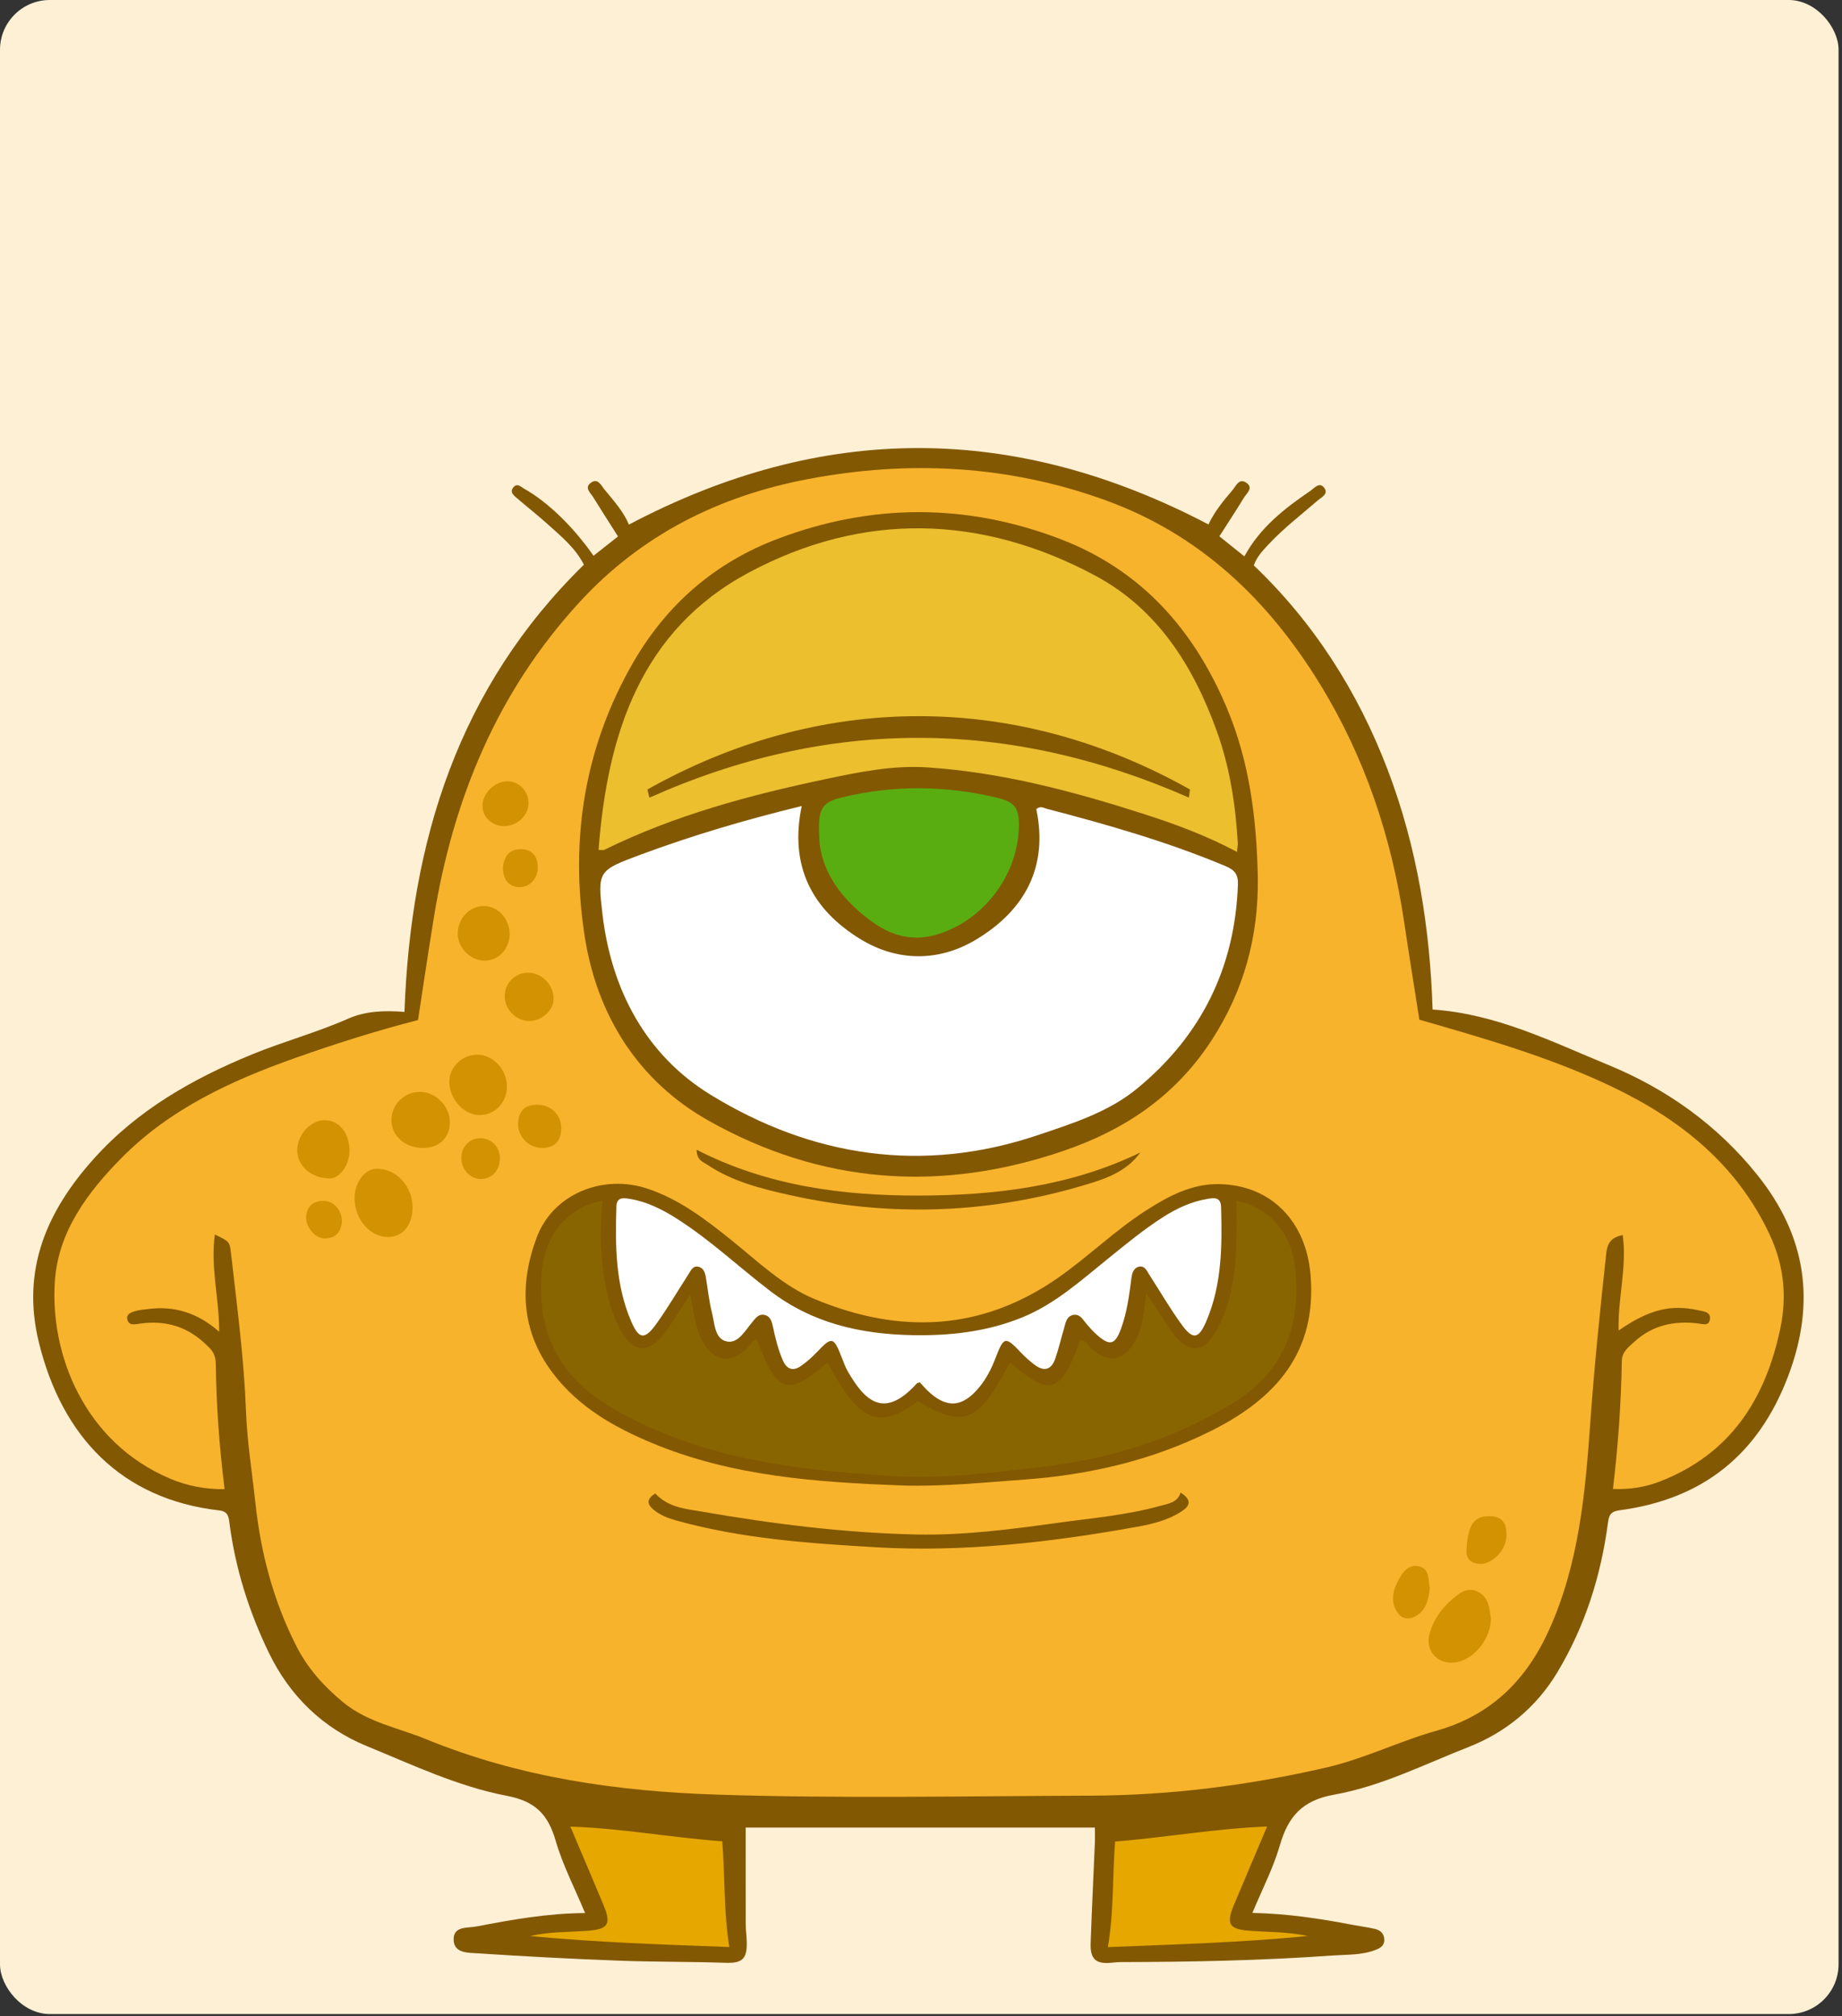
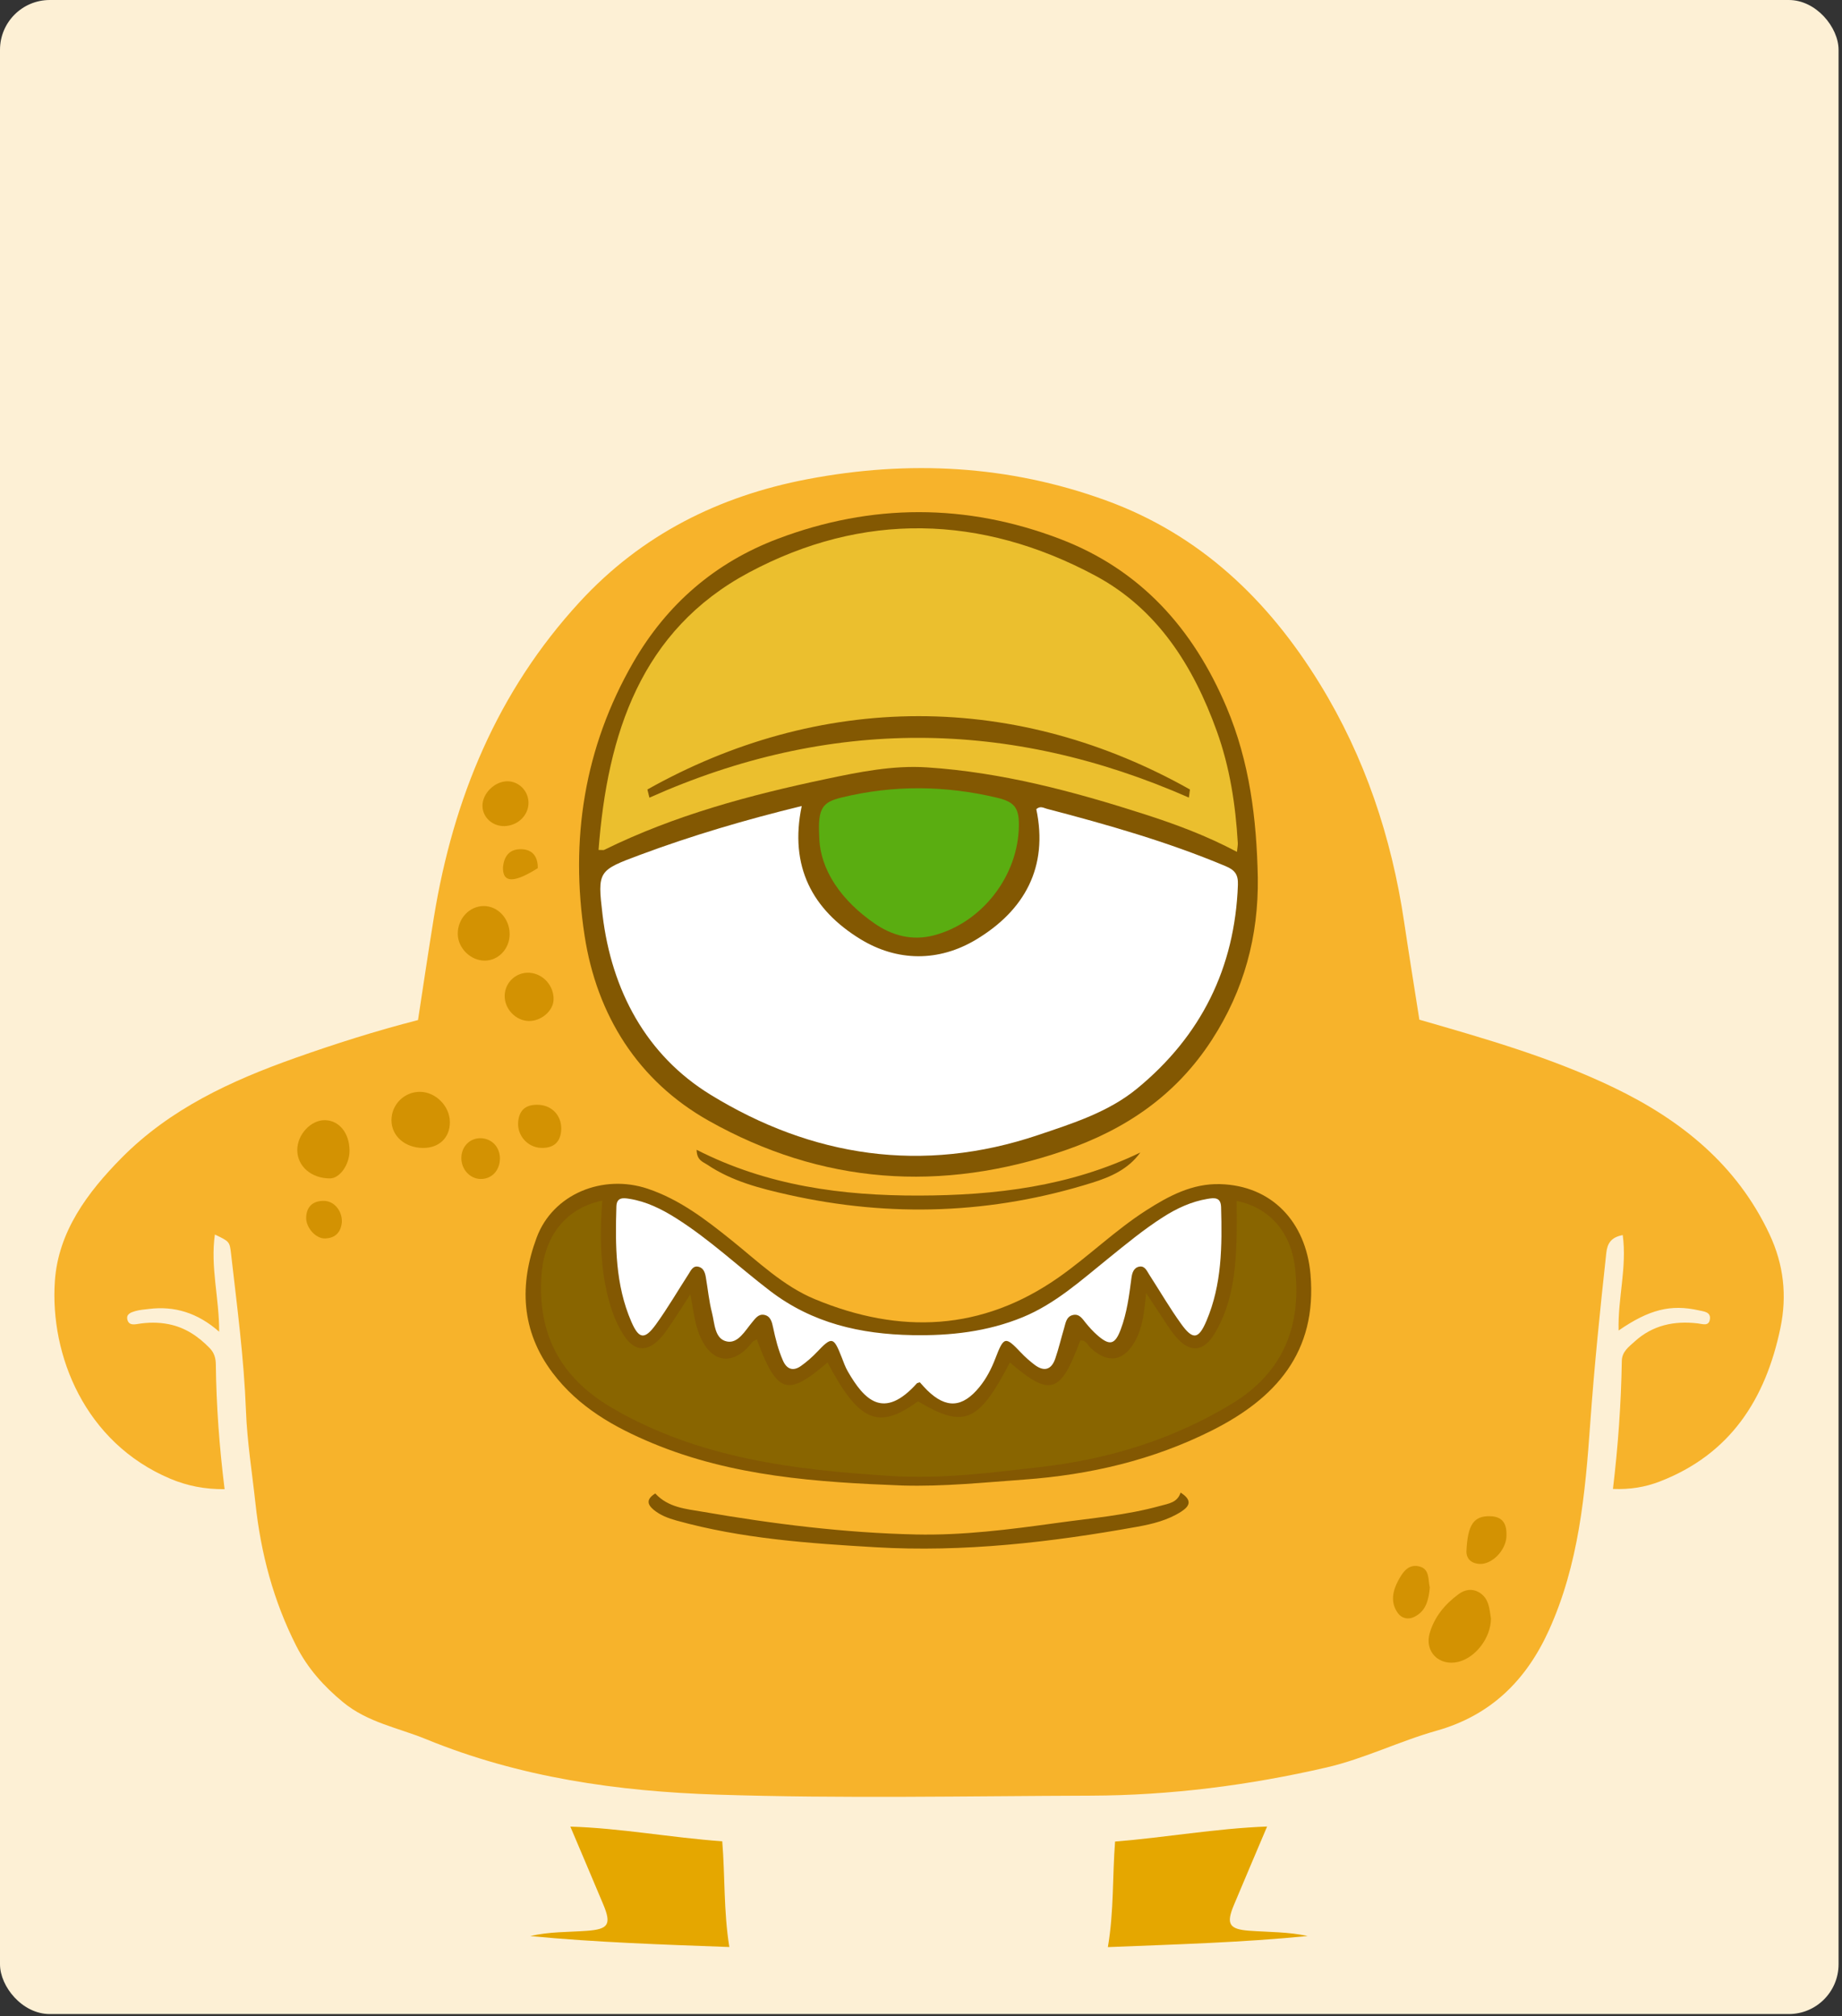
<svg xmlns="http://www.w3.org/2000/svg" fill="none" height="100%" overflow="visible" preserveAspectRatio="none" style="display: block;" viewBox="0 0 222 243" width="100%">
  <rect x="0" y="0" width="222" height="243" fill="#333333" stroke="none" />
  <g id="Frame 6">
    <rect fill="#FDF0D5" height="242.722" rx="6" width="221.586" />
    <g id="Group">
-       <path d="M145.648 63.204C146.288 61.801 147.372 60.424 148.517 59.098C148.951 58.597 149.31 57.593 150.185 58.162C151.131 58.779 150.248 59.438 149.91 59.993C148.972 61.532 147.98 63.038 146.96 64.634C147.985 65.457 148.914 66.201 149.975 67.052C151.87 63.562 154.813 61.28 157.909 59.169C158.396 58.837 159.017 58.017 159.597 58.791C160.157 59.539 159.248 59.936 158.782 60.339C156.769 62.079 154.654 63.704 152.836 65.66C152.178 66.368 151.501 67.062 151.105 68.135C158.362 75.064 163.646 83.344 167.238 92.755C170.812 102.122 172.342 111.861 172.659 121.662C180.369 122.188 186.999 125.534 193.767 128.313C200.865 131.225 206.992 135.588 211.829 141.639C217.704 148.987 218.868 156.944 215.526 165.798C211.92 175.353 205.18 180.686 195.166 182.014C194.127 182.151 193.916 182.6 193.797 183.496C192.945 189.924 191.028 196 187.666 201.581C185.137 205.778 181.447 208.791 177.007 210.533C171.67 212.625 166.446 215.278 160.796 216.282C156.914 216.972 155.244 218.943 154.241 222.413C153.461 225.113 152.135 227.654 150.942 230.532C155.137 230.616 159.104 231.22 163.048 231.977C163.939 232.148 164.841 232.262 165.724 232.466C166.359 232.613 166.804 233.028 166.836 233.727C166.869 234.453 166.4 234.754 165.775 234.995C164.092 235.643 162.314 235.545 160.577 235.668C152.076 236.275 143.559 236.443 135.038 236.459C134.677 236.46 134.316 236.503 133.956 236.539C132.09 236.723 131.384 236.116 131.447 234.199C131.585 230.15 131.787 226.103 131.956 222.056C131.978 221.52 131.96 220.983 131.96 220.248C117.812 220.248 103.711 220.248 89.871 220.248C89.871 224.236 89.863 228.084 89.877 231.932C89.879 232.656 89.991 233.379 90.003 234.103C90.039 236.134 89.401 236.613 87.409 236.545C83.123 236.399 78.829 236.448 74.544 236.286C68.87 236.071 63.197 235.777 57.532 235.4C56.441 235.327 54.744 235.417 54.675 233.817C54.6 232.082 56.327 232.379 57.42 232.169C61.678 231.352 65.946 230.58 70.515 230.549C69.249 227.506 67.814 224.753 66.967 221.829C66.054 218.679 64.535 217.08 61.091 216.423C55.213 215.302 49.72 212.692 44.197 210.426C38.93 208.265 34.92 204.404 32.383 199.141C29.996 194.191 28.37 189.031 27.659 183.586C27.552 182.771 27.504 182.151 26.38 182.021C14.711 180.675 7.465 173.205 4.672 161.722C2.546 152.986 5.671 145.921 11.318 139.633C16.561 133.791 23.209 130.006 30.401 127.061C34.204 125.503 38.182 124.431 41.95 122.768C44.014 121.858 46.282 121.75 48.747 121.95C49.489 101.396 55.219 82.866 70.373 68.055C69.348 66.037 67.656 64.662 66.059 63.218C64.849 62.123 63.559 61.118 62.321 60.052C61.92 59.706 61.375 59.314 61.892 58.71C62.347 58.179 62.789 58.681 63.174 58.897C65.989 60.473 69.069 63.452 71.534 66.977C72.473 66.236 73.408 65.5 74.485 64.65C73.47 63.05 72.464 61.493 71.49 59.915C71.166 59.393 70.408 58.792 71.185 58.202C72.061 57.539 72.452 58.511 72.873 59.017C74.031 60.406 75.219 61.781 75.795 63.224C99.129 50.911 122.246 50.946 145.648 63.204Z" fill="#835802" id="Vector" />
      <path d="M171.064 122.887C170.451 118.969 169.812 115.042 169.227 111.106C167.707 100.878 164.494 91.245 159.066 82.412C152.842 72.282 144.617 64.416 133.256 60.294C121.539 56.044 109.51 55.427 97.333 57.746C86.651 59.779 77.328 64.435 69.87 72.54C59.952 83.319 54.635 96.215 52.302 110.493C51.623 114.651 51.012 118.822 50.379 122.931C45.287 124.241 40.389 125.795 35.547 127.512C27.856 130.239 20.511 133.621 14.659 139.536C10.54 143.701 7.018 148.436 6.612 154.397C6.005 163.327 10.233 173.862 20.516 178.206C22.585 179.08 24.729 179.488 27.069 179.468C26.434 174.334 26.069 169.394 26.012 164.435C26.004 163.666 25.811 163.02 25.273 162.466C23.895 161.049 22.323 159.983 20.345 159.588C19.082 159.334 17.822 159.353 16.566 159.563C16.032 159.653 15.531 159.659 15.367 159.09C15.154 158.358 15.792 158.156 16.301 158.007C16.817 157.856 17.369 157.819 17.907 157.752C21.059 157.354 23.842 158.23 26.413 160.491C26.428 156.429 25.335 152.681 25.898 148.779C27.661 149.623 27.679 149.62 27.849 151.117C28.566 157.406 29.405 163.682 29.644 170.018C29.785 173.764 30.387 177.47 30.789 181.193C31.439 187.216 32.963 192.952 35.707 198.357C37.069 201.04 38.995 203.198 41.335 205.131C44.311 207.588 47.979 208.213 51.368 209.602C62.625 214.214 74.458 215.893 86.475 216.28C101.465 216.763 116.468 216.45 131.465 216.402C141.056 216.371 150.527 215.161 159.872 213.004C164.425 211.954 168.63 209.845 173.112 208.583C179.624 206.75 183.914 202.563 186.679 196.465C190.283 188.517 191.054 180.022 191.657 171.53C192.145 164.666 192.846 157.834 193.592 151C193.718 149.84 194.174 149.109 195.574 148.844C196.103 152.727 194.965 156.468 195.076 160.346C198.769 157.802 201.362 157.163 204.731 157.914C205.357 158.053 206.229 158.103 206.074 159.02C205.932 159.862 205.214 159.558 204.603 159.487C201.779 159.155 199.183 159.698 197.015 161.667C196.307 162.311 195.482 162.897 195.463 164C195.378 169.125 195.019 174.233 194.394 179.44C196.435 179.521 198.27 179.225 200.014 178.552C208.517 175.274 212.782 168.647 214.574 160.057C215.395 156.125 214.97 152.385 213.262 148.744C209.332 140.376 202.619 134.984 194.507 131.075C187.015 127.465 179.054 125.188 171.064 122.887Z" fill="#F7B32B" id="Vector_2" />
      <path d="M133.523 234.655C141.727 234.323 149.675 234.104 157.602 233.318C155.288 232.812 152.934 232.85 150.597 232.683C148.134 232.507 147.753 231.87 148.704 229.598C150.021 226.452 151.361 223.315 152.713 220.122C146.493 220.357 140.503 221.445 134.391 221.933C134.06 226.156 134.265 230.275 133.523 234.655Z" fill="#E5A700" id="Vector_3" />
      <path d="M87.046 221.903C80.798 221.452 74.854 220.321 68.738 220.132C70.082 223.307 71.408 226.41 72.711 229.523C73.708 231.907 73.34 232.502 70.752 232.69C68.467 232.856 66.162 232.789 63.906 233.326C71.836 234.081 79.781 234.347 87.899 234.644C87.2 230.297 87.394 226.135 87.046 221.903Z" fill="#E5A700" id="Vector_4" />
      <path d="M151.593 105.745C151.688 112.829 149.939 119.329 146.047 125.333C141.724 132.003 135.676 136.112 128.289 138.655C113.438 143.766 99.013 142.726 85.401 135.058C76.889 130.264 71.923 122.341 70.452 112.742C68.686 101.217 70.397 90.095 76.315 79.835C80.364 72.816 86.183 67.79 93.741 64.931C105.053 60.655 116.459 60.64 127.756 64.951C137.461 68.655 143.812 75.755 147.824 85.232C150.617 91.83 151.448 98.715 151.593 105.745Z" fill="#835802" id="Vector_5" />
      <path d="M96.624 97.137C89.821 98.796 83.402 100.692 77.121 103.03C72.085 104.906 71.993 104.967 72.617 110.23C73.704 119.379 77.898 127.176 85.622 131.922C97.833 139.424 111.187 141.488 125.121 136.787C129.299 135.377 133.577 134.034 137.037 131.193C144.746 124.863 148.827 116.668 149.194 106.646C149.24 105.407 148.838 104.856 147.715 104.385C140.729 101.449 133.471 99.381 126.161 97.47C125.786 97.372 125.383 97.082 124.897 97.513C126.366 104.493 123.487 109.72 117.646 113.23C113.148 115.932 108.138 115.911 103.659 113.156C97.918 109.622 95.103 104.425 96.624 97.137Z" fill="white" id="Vector_6" />
      <path d="M72.138 102.429C72.587 102.429 72.723 102.47 72.817 102.423C81.293 98.249 90.334 95.822 99.521 93.888C103.535 93.042 107.597 92.21 111.722 92.48C120.712 93.067 129.355 95.368 137.893 98.112C141.679 99.329 145.403 100.707 149.079 102.662C149.13 102.147 149.197 101.863 149.181 101.584C148.909 96.98 148.221 92.462 146.642 88.091C143.805 80.229 139.485 73.377 131.989 69.366C118.241 62.008 103.983 61.661 90.263 68.994C77.239 75.956 73.201 88.446 72.138 102.429Z" fill="#EBBF2E" id="Vector_7" />
      <path d="M98.736 100.804C98.808 104.861 101.437 108.569 105.454 111.327C107.516 112.743 109.918 113.405 112.515 112.733C118.368 111.218 122.789 105.5 122.798 99.38C122.8 97.265 122.181 96.614 120.11 96.125C113.901 94.658 107.714 94.592 101.498 96.095C99.147 96.665 98.544 97.327 98.736 100.804Z" fill="#5AAD11" id="Vector_8" />
      <path d="M108.78 179.026C98.503 178.633 88.264 177.942 78.61 173.917C74.006 171.997 69.726 169.579 66.612 165.462C62.761 160.37 62.583 154.778 64.681 149.141C66.643 143.872 72.674 141.452 78.057 143.257C81.918 144.552 85.073 146.984 88.187 149.487C91.387 152.06 94.395 154.99 98.223 156.576C108.438 160.811 118.33 160.447 127.622 153.92C131.233 151.382 134.401 148.267 138.13 145.875C140.861 144.123 143.697 142.615 147.033 142.704C153.285 142.871 157.391 147.263 157.942 153.569C158.767 162.983 153.715 168.555 146.038 172.405C138.946 175.963 131.354 177.739 123.42 178.311C118.542 178.665 113.683 179.166 108.78 179.026Z" fill="#835802" id="Vector_9" />
      <path d="M91.209 161.408C90.926 161.585 90.738 161.644 90.64 161.772C88.256 164.881 85.284 164.295 84.005 160.02C83.64 158.8 83.498 157.513 83.199 155.974C82.481 157.089 81.946 157.957 81.374 158.798C80.798 159.646 80.265 160.542 79.573 161.288C77.963 163.022 76.424 162.857 75.154 160.879C73.993 159.071 73.388 157.051 72.978 154.963C72.311 151.573 72.325 148.148 72.59 144.692C68.206 145.584 65.587 148.954 65.257 153.711C64.764 160.836 67.598 166.068 73.758 169.67C84.164 175.754 95.695 177.139 107.38 177.877C113.496 178.263 119.569 177.479 125.626 176.77C133.75 175.82 141.432 173.439 148.462 169.176C154.717 165.384 156.932 159.684 156.057 152.622C155.533 148.38 152.894 145.501 149.041 144.73C149.041 146.216 149.074 147.712 149.035 149.207C148.926 153.221 148.509 157.179 146.383 160.72C145.059 162.925 143.449 163.082 141.759 161.149C140.97 160.247 140.366 159.182 139.688 158.185C139.238 157.524 138.806 156.852 138.137 155.838C137.898 158.118 137.727 159.915 136.851 161.537C135.474 164.085 133.534 164.398 131.431 162.433C131.064 162.09 130.876 161.451 130.189 161.551C127.822 167.98 126.574 168.369 121.717 164.197C117.917 171.463 116.206 172.185 110.636 168.88C105.859 172.368 103.512 171.36 99.736 164.195C94.894 168.373 93.645 167.986 91.209 161.408Z" fill="#896500" id="Vector_10" />
      <path d="M110.859 166.588C111.175 166.931 111.447 167.254 111.748 167.548C114.04 169.783 115.996 169.658 118.032 167.17C118.886 166.127 119.486 164.955 119.966 163.703C120.986 161.041 121.161 161.016 123.062 163.026C123.557 163.549 124.107 164.032 124.68 164.469C125.83 165.349 126.724 165.084 127.187 163.722C127.594 162.525 127.884 161.288 128.245 160.075C128.432 159.45 128.502 158.689 129.272 158.486C130.065 158.279 130.434 158.911 130.856 159.434C131.274 159.947 131.724 160.446 132.22 160.884C133.738 162.222 134.374 162.079 135.075 160.21C135.822 158.217 136.091 156.115 136.363 154.016C136.441 153.405 136.642 152.747 137.343 152.641C137.987 152.543 138.226 153.173 138.514 153.62C139.79 155.597 140.977 157.638 142.35 159.545C143.77 161.518 144.456 161.41 145.397 159.2C147.274 154.8 147.295 150.152 147.168 145.485C147.134 144.236 146.315 144.35 145.523 144.482C143.587 144.807 141.841 145.615 140.196 146.665C137.845 148.164 135.707 149.937 133.541 151.685C130.302 154.298 127.183 157.127 123.267 158.738C119.009 160.489 114.537 160.991 109.955 160.903C103.71 160.784 97.921 159.478 92.812 155.574C89.02 152.675 85.54 149.373 81.485 146.812C79.731 145.704 77.904 144.798 75.84 144.471C75.11 144.356 74.322 144.271 74.289 145.394C74.146 150.12 74.16 154.83 76.088 159.282C76.996 161.38 77.689 161.496 79.046 159.622C80.459 157.669 81.675 155.576 82.985 153.549C83.273 153.104 83.513 152.497 84.191 152.663C84.793 152.81 84.974 153.374 85.068 153.926C85.314 155.354 85.448 156.808 85.808 158.205C86.143 159.504 86.112 161.385 87.635 161.673C88.96 161.923 89.803 160.366 90.645 159.359C91.044 158.882 91.409 158.334 92.092 158.458C92.881 158.6 93.04 159.341 93.176 159.984C93.464 161.347 93.8 162.694 94.363 163.971C94.826 165.022 95.593 165.289 96.537 164.616C97.222 164.128 97.868 163.567 98.447 162.958C100.268 161.041 100.463 161.073 101.454 163.608C101.674 164.171 101.875 164.75 102.175 165.269C104.151 168.697 106.483 171.199 110.515 166.701C110.55 166.668 110.622 166.667 110.859 166.588Z" fill="white" id="Vector_11" />
      <path d="M78.973 179.985C80.551 181.693 82.659 181.838 84.638 182.181C93.162 183.658 101.755 184.734 110.39 184.926C116.044 185.051 121.72 184.322 127.349 183.541C131.536 182.96 135.76 182.611 139.854 181.474C140.835 181.202 141.9 181.093 142.286 179.878C143.8 180.839 143.309 181.562 142.36 182.173C140.756 183.205 138.919 183.661 137.082 183.993C126.653 185.873 116.141 187.086 105.54 186.467C97.47 185.995 89.373 185.433 81.517 183.244C80.524 182.967 79.56 182.605 78.756 181.931C78.001 181.295 77.882 180.662 78.973 179.985Z" fill="#835802" id="Vector_12" />
      <path d="M137.432 138.894C135.973 140.922 133.829 141.847 131.651 142.529C119.582 146.316 107.341 146.75 95.013 143.987C91.616 143.225 88.199 142.355 85.238 140.359C84.728 140.016 83.975 139.845 83.959 138.567C92.481 142.917 101.521 144.101 110.723 144.084C119.901 144.065 128.946 143 137.432 138.894Z" fill="#835802" id="Vector_13" />
      <g id="Group_2">
        <path d="M179.692 195.05C179.683 197.416 177.787 199.824 175.698 200.289C173.415 200.798 171.663 199.04 172.31 196.814C172.889 194.827 174.171 193.3 175.822 192.096C176.551 191.565 177.42 191.42 178.225 191.88C179.504 192.611 179.503 193.97 179.692 195.05Z" fill="#D39202" id="Vector_14" />
-         <path d="M49.721 145.492C49.73 147.662 48.528 149.102 46.729 149.076C44.587 149.045 42.781 146.969 42.735 144.484C42.701 142.587 43.905 140.902 45.331 140.856C47.699 140.78 49.712 142.905 49.721 145.492Z" fill="#D39202" id="Vector_15" />
-         <path d="M61.096 130.858C61.135 132.768 59.761 134.304 57.945 134.382C56.047 134.464 54.247 132.625 54.153 130.512C54.073 128.72 55.587 127.148 57.435 127.103C59.342 127.055 61.054 128.811 61.096 130.858Z" fill="#D39202" id="Vector_16" />
        <path d="M50.99 138.344C48.819 138.332 47.2 136.926 47.18 135.035C47.159 133.125 48.723 131.561 50.634 131.581C52.52 131.6 54.205 133.31 54.22 135.219C54.233 137.096 52.933 138.355 50.99 138.344Z" fill="#D39202" id="Vector_17" />
        <path d="M42.125 138.655C42.135 140.348 40.959 142.015 39.756 142.015C37.517 142.014 35.832 140.55 35.827 138.6C35.822 136.736 37.456 134.973 39.166 134.998C40.878 135.024 42.113 136.55 42.125 138.655Z" fill="#D39202" id="Vector_18" />
        <path d="M61.422 112.53C61.445 114.302 60.112 115.752 58.443 115.77C56.727 115.789 55.181 114.266 55.17 112.546C55.159 110.715 56.562 109.205 58.286 109.192C59.988 109.18 61.397 110.682 61.422 112.53Z" fill="#D39202" id="Vector_19" />
        <path d="M66.716 120.506C66.657 121.848 65.206 123.079 63.723 123.046C62.139 123.01 60.783 121.569 60.825 119.964C60.866 118.385 62.215 117.141 63.789 117.23C65.454 117.323 66.79 118.819 66.716 120.506Z" fill="#D39202" id="Vector_20" />
        <path d="M63.696 96.699C63.734 98.222 62.422 99.517 60.801 99.556C59.37 99.592 58.186 98.524 58.147 97.164C58.104 95.651 59.608 94.151 61.163 94.156C62.53 94.161 63.662 95.299 63.696 96.699Z" fill="#D39202" id="Vector_21" />
        <path d="M176.737 186.997C176.871 183.686 177.649 182.673 179.606 182.726C181.235 182.77 181.623 183.801 181.559 185.171C181.479 186.871 179.796 188.569 178.3 188.474C177.033 188.393 176.726 187.554 176.737 186.997Z" fill="#D39202" id="Vector_22" />
        <path d="M64.959 133.148C66.636 133.244 67.797 134.597 67.626 136.332C67.479 137.809 66.538 138.412 65.138 138.331C63.558 138.239 62.35 136.838 62.445 135.286C62.538 133.777 63.383 133.058 64.959 133.148Z" fill="#D39202" id="Vector_23" />
        <path d="M172.322 191.319C172.181 192.834 171.863 194.173 170.436 194.865C169.717 195.214 168.948 195.053 168.481 194.412C167.552 193.135 167.833 191.759 168.508 190.498C169.012 189.555 169.673 188.492 170.961 188.755C172.369 189.042 172.086 190.395 172.322 191.319Z" fill="#D39202" id="Vector_24" />
        <path d="M60.25 139.665C60.221 141.094 59.229 142.116 57.902 142.085C56.639 142.057 55.6 140.922 55.602 139.569C55.603 138.172 56.629 137.132 57.967 137.171C59.297 137.212 60.277 138.283 60.25 139.665Z" fill="#D39202" id="Vector_25" />
-         <path d="M60.621 104.495C60.738 103.337 61.281 102.312 62.811 102.341C64.239 102.368 64.835 103.297 64.812 104.629C64.788 105.978 63.724 106.987 62.499 106.911C61.312 106.836 60.585 105.979 60.621 104.495Z" fill="#D39202" id="Vector_26" />
+         <path d="M60.621 104.495C60.738 103.337 61.281 102.312 62.811 102.341C64.239 102.368 64.835 103.297 64.812 104.629C61.312 106.836 60.585 105.979 60.621 104.495Z" fill="#D39202" id="Vector_26" />
        <path d="M41.204 147.243C41.109 148.426 40.488 149.21 39.179 149.253C38.04 149.29 36.829 147.91 36.901 146.664C36.976 145.348 37.766 144.712 39.039 144.723C40.253 144.734 41.23 145.881 41.204 147.243Z" fill="#D39202" id="Vector_27" />
      </g>
      <path d="M78.026 95.144C88.141 89.461 99.226 86.309 110.712 86.308C122.203 86.306 133.293 89.45 143.414 95.145C143.371 95.471 143.329 95.797 143.286 96.121C121.592 86.587 99.919 86.454 78.268 96.13C78.188 95.802 78.107 95.472 78.026 95.144Z" fill="#835802" id="Vector_28" />
    </g>
  </g>
</svg>